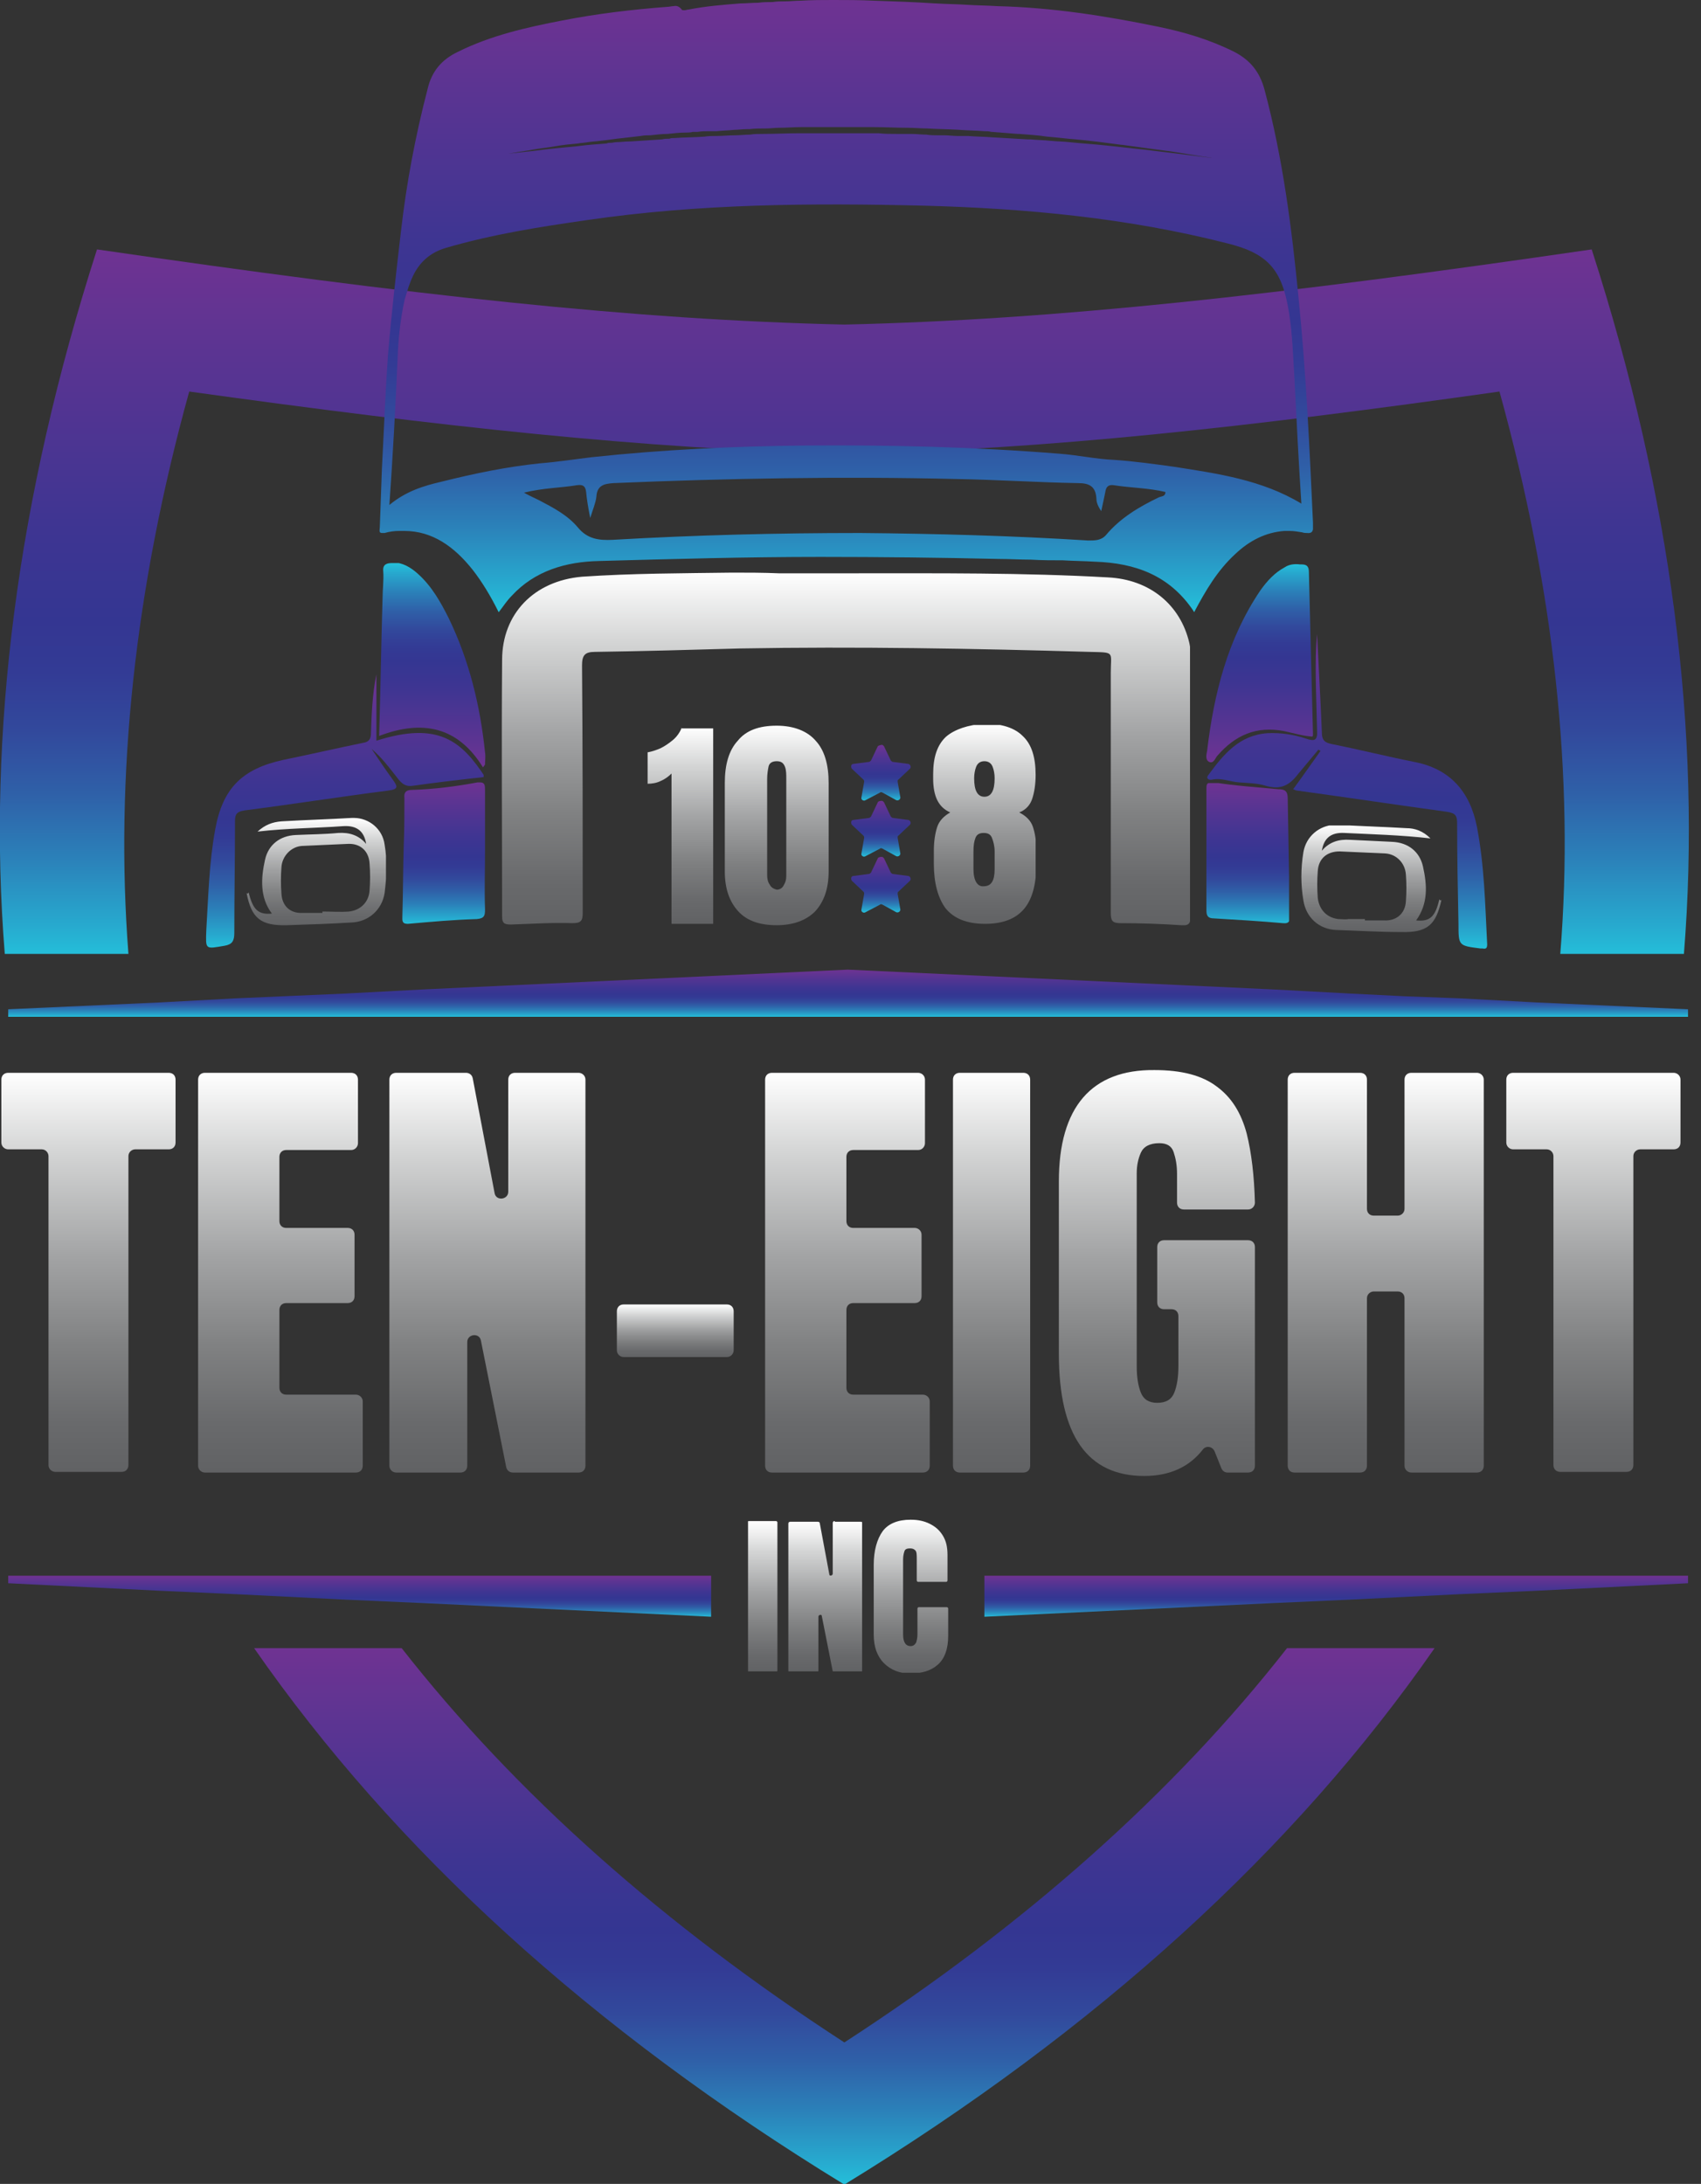
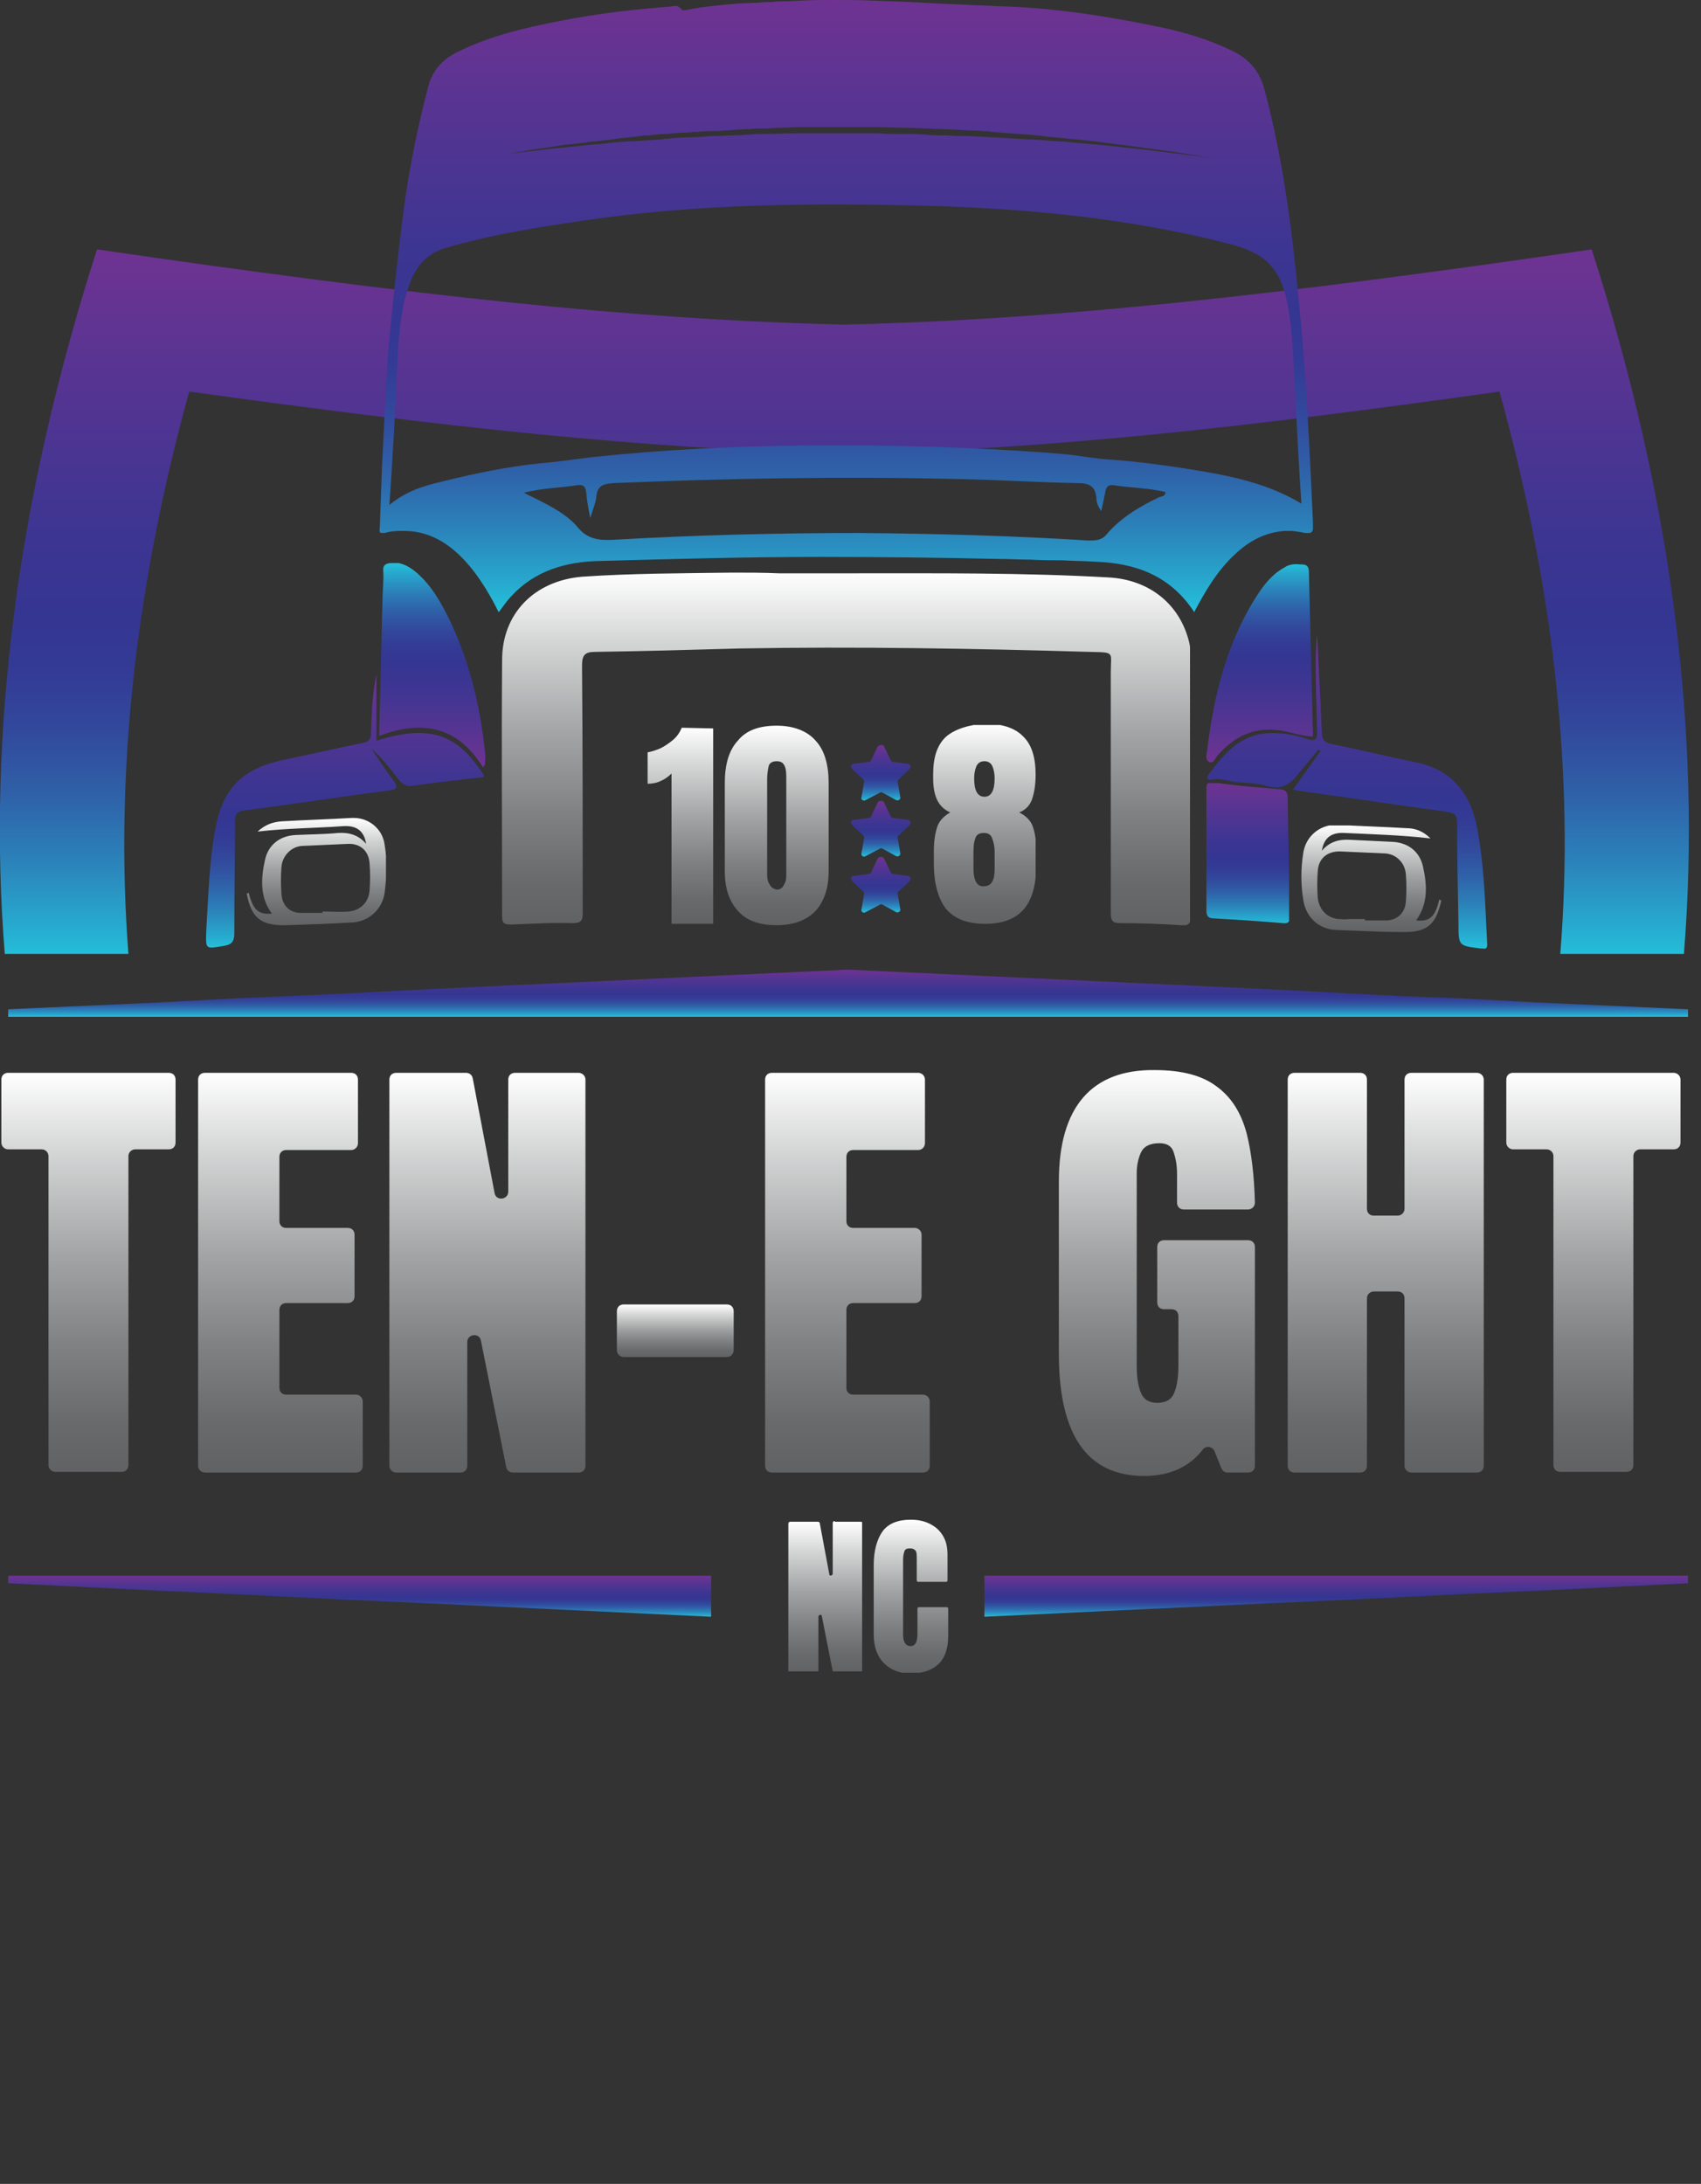
<svg xmlns="http://www.w3.org/2000/svg" xmlns:xlink="http://www.w3.org/1999/xlink" version="1.1" id="Layer_1" x="0px" y="0px" viewBox="0 0 249 319.6" style="enable-background:new 0 0 249 319.6;" xml:space="preserve">
  <rect x="0" y="0" width="249" height="319.6" fill="#333333" stroke="none" />
  <style type="text/css">
	.st0{clip-path:url(#SVGID_2_);fill:url(#SVGID_3_);}
	.st1{clip-path:url(#SVGID_5_);fill:url(#SVGID_6_);}
	.st2{clip-path:url(#SVGID_8_);fill:url(#SVGID_9_);}
	.st3{clip-path:url(#SVGID_11_);fill:url(#SVGID_12_);}
	.st4{clip-path:url(#SVGID_14_);fill:url(#SVGID_15_);}
	.st5{clip-path:url(#SVGID_17_);fill:url(#SVGID_18_);}
	.st6{clip-path:url(#SVGID_20_);fill:url(#SVGID_21_);}
	.st7{clip-path:url(#SVGID_23_);fill:url(#SVGID_24_);}
	.st8{clip-path:url(#SVGID_26_);fill:url(#SVGID_27_);}
	.st9{clip-path:url(#SVGID_29_);fill:url(#SVGID_30_);}
	.st10{clip-path:url(#SVGID_32_);fill:url(#SVGID_33_);}
	.st11{clip-path:url(#SVGID_35_);fill:url(#SVGID_36_);}
	.st12{clip-path:url(#SVGID_38_);fill:url(#SVGID_39_);}
	.st13{clip-path:url(#SVGID_41_);fill:url(#SVGID_42_);}
	.st14{clip-path:url(#SVGID_44_);fill:url(#SVGID_45_);}
	.st15{clip-path:url(#SVGID_47_);fill:url(#SVGID_48_);}
	.st16{clip-path:url(#SVGID_50_);fill:url(#SVGID_51_);}
	.st17{clip-path:url(#SVGID_53_);fill:url(#SVGID_54_);}
	.st18{clip-path:url(#SVGID_56_);fill:url(#SVGID_57_);}
	.st19{clip-path:url(#SVGID_59_);fill:url(#SVGID_60_);}
	.st20{clip-path:url(#SVGID_62_);fill:url(#SVGID_63_);}
	.st21{clip-path:url(#SVGID_65_);fill:url(#SVGID_66_);}
	.st22{clip-path:url(#SVGID_68_);fill:url(#SVGID_69_);}
	.st23{clip-path:url(#SVGID_71_);fill:url(#SVGID_72_);}
	.st24{clip-path:url(#SVGID_74_);fill:url(#SVGID_75_);}
	.st25{clip-path:url(#SVGID_77_);fill:url(#SVGID_78_);}
	.st26{clip-path:url(#SVGID_80_);fill:url(#SVGID_81_);}
	.st27{clip-path:url(#SVGID_83_);fill:url(#SVGID_84_);}
	.st28{clip-path:url(#SVGID_86_);fill:url(#SVGID_87_);}
	.st29{clip-path:url(#SVGID_89_);fill:url(#SVGID_90_);}
	.st30{clip-path:url(#SVGID_92_);fill:url(#SVGID_93_);}
	.st31{clip-path:url(#SVGID_95_);fill:url(#SVGID_96_);}
	.st32{clip-path:url(#SVGID_98_);fill:url(#SVGID_99_);}
</style>
  <g>
    <g>
      <defs>
        <path id="SVGID_1_" d="M123.6,47.5c-31-0.7-63.3-4.3-109.4-11C2.5,72.9-1.9,107.3,0.7,139.6h18.1c-2-25.9,0.9-53.4,8.9-82.3     c36.7,5.1,66.4,8.4,95.6,9.1l0.3,0l0.3,0c29.2-0.6,58.8-3.9,95.6-9.1c8,28.9,11,56.4,8.9,82.3h18.1c2.6-32.3-1.8-66.8-13.5-103.1     C187,43.2,154.6,46.8,123.6,47.5" />
      </defs>
      <clipPath id="SVGID_2_">
        <use xlink:href="#SVGID_1_" style="overflow:visible;" />
      </clipPath>
      <linearGradient id="SVGID_3_" gradientUnits="userSpaceOnUse" x1="1.836" y1="598.159" x2="2.836" y2="598.159" gradientTransform="matrix(0 -103.128 -103.128 0 61810.418 328.93)">
        <stop offset="0" style="stop-color:#24C0DA" />
        <stop offset="4.404236e-02" style="stop-color:#27AACF" />
        <stop offset="0.139" style="stop-color:#2B81B9" />
        <stop offset="0.232" style="stop-color:#2F60A8" />
        <stop offset="0.32" style="stop-color:#32499C" />
        <stop offset="0.403" style="stop-color:#333B95" />
        <stop offset="0.475" style="stop-color:#343692" />
        <stop offset="0.616" style="stop-color:#3F3592" />
        <stop offset="0.862" style="stop-color:#5C3492" />
        <stop offset="1" style="stop-color:#6F3392" />
      </linearGradient>
      <rect x="-1.9" y="36.5" class="st0" width="251" height="103.1" />
    </g>
    <g>
      <defs>
        <path id="SVGID_4_" d="M188.4,241.2c-16.6,21.2-38.3,40.5-64.8,57.7c-26.5-17.2-48.2-36.5-64.8-57.7H37.2     c20.5,29.5,49.3,55.8,86.4,78.5c37.1-22.7,65.9-49,86.4-78.5H188.4z" />
      </defs>
      <clipPath id="SVGID_5_">
        <use xlink:href="#SVGID_4_" style="overflow:visible;" />
      </clipPath>
      <linearGradient id="SVGID_6_" gradientUnits="userSpaceOnUse" x1="2.412" y1="599.065" x2="3.412" y2="599.065" gradientTransform="matrix(0 -78.481 -78.481 0 47138.715 508.943)">
        <stop offset="0" style="stop-color:#24C0DA" />
        <stop offset="4.404236e-02" style="stop-color:#27AACF" />
        <stop offset="0.139" style="stop-color:#2B81B9" />
        <stop offset="0.232" style="stop-color:#2F60A8" />
        <stop offset="0.32" style="stop-color:#32499C" />
        <stop offset="0.403" style="stop-color:#333B95" />
        <stop offset="0.475" style="stop-color:#343692" />
        <stop offset="0.616" style="stop-color:#3F3592" />
        <stop offset="0.862" style="stop-color:#5C3492" />
        <stop offset="1" style="stop-color:#6F3392" />
      </linearGradient>
-       <rect x="37.2" y="241.2" class="st1" width="172.8" height="78.5" />
    </g>
    <g>
      <defs>
        <path id="SVGID_7_" d="M107.2,83.8c-7.3,0.1-14.7,0.1-22,0.6c-7,0.6-11.7,5.4-11.7,12.2c-0.1,12.5,0,25,0,37.5     c0,1,0.3,1.2,1.3,1.2c3-0.1,6-0.3,9-0.2c1.2,0,1.5-0.3,1.5-1.5c0-12.1,0-24.1-0.1-36.2c0-1.5,0.4-2,1.9-2     c7.1-0.1,14.1-0.3,21.2-0.5c17.1-0.3,34.1,0,51.2,0.5c3.8,0.1,3.1-0.1,3.1,3.1c0,11.7,0,23.4,0,35.1c0,1.1,0.2,1.5,1.4,1.5     c3,0,5.9,0.1,8.9,0.3c1.2,0.1,1.4-0.3,1.4-1.5c0-12.3,0-24.7,0-37c0-0.9,0-1.9-0.2-2.8c-1.3-5.6-5.8-9.3-11.9-9.6     c-12.4-0.7-24.9-0.6-37.3-0.6c-3.6,0-7.2,0-10.9,0C111.7,83.8,109.4,83.8,107.2,83.8" />
      </defs>
      <clipPath id="SVGID_8_">
        <use xlink:href="#SVGID_7_" style="overflow:visible;" />
      </clipPath>
      <linearGradient id="SVGID_9_" gradientUnits="userSpaceOnUse" x1="3.675" y1="601.049" x2="4.675" y2="601.049" gradientTransform="matrix(0 -51.509 -51.509 0 31083.065 324.606)">
        <stop offset="0" style="stop-color:#616264" />
        <stop offset="0.12" style="stop-color:#696A6C" />
        <stop offset="0.306" style="stop-color:#7F8081" />
        <stop offset="0.535" style="stop-color:#A2A3A4" />
        <stop offset="0.796" style="stop-color:#D3D4D4" />
        <stop offset="1" style="stop-color:#FFFFFF" />
      </linearGradient>
      <rect x="73.3" y="83.8" class="st2" width="100.9" height="51.6" />
    </g>
    <g>
      <defs>
        <path id="SVGID_10_" d="M192.8,106.9c0.1,1.5-0.4,1.6-1.6,1.2c-1.8-0.6-3.7-0.9-5.7-0.8c-4.1,0.3-6.4,3.1-8.6,6.1     c-0.5,0.6,0.2,0.8,0.5,0.7c1.4-0.3,2.6,0.3,4,0.4c1.3,0.1,2.6,0.1,3.9,0.5c2.1,0.6,3.4,0,4.7-1.7c1-1.2,2-2.4,3-3.6     c0.1,0.1,0.2,0.1,0.3,0.2c-1.3,1.8-2.6,3.7-4,5.6c0.3,0.1,0.4,0.2,0.6,0.2c7.3,1,14.6,2.1,21.9,3.1c1.3,0.2,1.5,0.6,1.5,1.7     c0,4.9,0.1,9.8,0.2,14.7c0,3.2,0,3.2,3.2,3.6c0.1,0,0.2,0,0.3,0c0.5,0.1,0.7,0,0.7-0.6c-0.3-5.8-0.4-11.5-1.5-17.2     c-1-5.1-3.9-8.5-9.2-9.5c-4-0.8-8-1.8-12-2.6c-1-0.2-1.5-0.5-1.5-1.7c-0.2-5-0.5-10.1-0.7-14.4C192.4,97,192.7,102,192.8,106.9" />
      </defs>
      <clipPath id="SVGID_11_">
        <use xlink:href="#SVGID_10_" style="overflow:visible;" />
      </clipPath>
      <linearGradient id="SVGID_12_" gradientUnits="userSpaceOnUse" x1="4.114" y1="601.74" x2="5.114" y2="601.74" gradientTransform="matrix(0 -46.018 -46.018 0 27887.809 328.081)">
        <stop offset="0" style="stop-color:#24C0DA" />
        <stop offset="4.404236e-02" style="stop-color:#27AACF" />
        <stop offset="0.139" style="stop-color:#2B81B9" />
        <stop offset="0.232" style="stop-color:#2F60A8" />
        <stop offset="0.32" style="stop-color:#32499C" />
        <stop offset="0.403" style="stop-color:#333B95" />
        <stop offset="0.475" style="stop-color:#343692" />
        <stop offset="0.616" style="stop-color:#3F3592" />
        <stop offset="0.862" style="stop-color:#5C3492" />
        <stop offset="1" style="stop-color:#6F3392" />
      </linearGradient>
      <rect x="176.5" y="92.8" class="st3" width="41.2" height="46.1" />
    </g>
    <g>
      <defs>
        <path id="SVGID_13_" d="M54.3,107.4c0,0.8-0.4,1.2-1.1,1.3c-3.9,0.8-7.8,1.7-11.7,2.5c-6,1.3-8.9,4.1-10,10.2     c-0.9,4.9-1,9.8-1.3,14.7c-0.1,2.9-0.2,2.8,2.7,2.3c1.1-0.2,1.4-0.7,1.4-1.9c0-5.4,0.1-10.8,0.1-16.2c0-1,0.1-1.5,1.4-1.7     c7-0.9,14-2,21-2.9c1.6-0.2,1.4-0.6,0.7-1.6c-1.1-1.5-2.1-3-3.1-4.5c1.4,1.2,2.4,2.5,3.5,3.9c0.6,0.8,1.2,1.7,2.5,1.5     c3.5-0.5,7-0.9,10.6-1.3c-3.4-5.2-6.8-8.2-15.9-5.3v-9.7C54.5,101.6,54.4,104.5,54.3,107.4" />
      </defs>
      <clipPath id="SVGID_14_">
        <use xlink:href="#SVGID_13_" style="overflow:visible;" />
      </clipPath>
      <linearGradient id="SVGID_15_" gradientUnits="userSpaceOnUse" x1="4.725" y1="602.699" x2="5.725" y2="602.699" gradientTransform="matrix(0 -40.062 -40.062 0 24195.955 328.053)">
        <stop offset="0" style="stop-color:#24C0DA" />
        <stop offset="4.404236e-02" style="stop-color:#27AACF" />
        <stop offset="0.139" style="stop-color:#2B81B9" />
        <stop offset="0.232" style="stop-color:#2F60A8" />
        <stop offset="0.32" style="stop-color:#32499C" />
        <stop offset="0.403" style="stop-color:#333B95" />
        <stop offset="0.475" style="stop-color:#343692" />
        <stop offset="0.616" style="stop-color:#3F3592" />
        <stop offset="0.862" style="stop-color:#5C3492" />
        <stop offset="1" style="stop-color:#6F3392" />
      </linearGradient>
      <rect x="30" y="98.7" class="st4" width="40.8" height="40.4" />
    </g>
    <g>
      <defs>
        <path id="SVGID_16_" d="M57.4,82.4c-0.8,0-1.4,0.2-1.3,1.2c0.1,1.3-0.1,2.7-0.1,4c-0.2,6.6-0.3,13.3-0.5,20.1     c6.3-2.4,11.5-1.4,15.2,4.6c0.1-0.1,0.2-0.3,0.3-0.4c0-0.6,0.1-1.2,0-1.8c-0.7-6.8-2.3-13.4-5.3-19.6c-1.2-2.4-2.5-4.7-4.5-6.5     c-1.1-1-2.3-1.7-3.8-1.7C57.4,82.4,57.4,82.4,57.4,82.4" />
      </defs>
      <clipPath id="SVGID_17_">
        <use xlink:href="#SVGID_16_" style="overflow:visible;" />
      </clipPath>
      <linearGradient id="SVGID_18_" gradientUnits="userSpaceOnUse" x1="-6.3" y1="585.382" x2="-5.3" y2="585.382" gradientTransform="matrix(0 30.052 30.052 0 -17528.309 271.729)">
        <stop offset="0" style="stop-color:#24C0DA" />
        <stop offset="4.404236e-02" style="stop-color:#27AACF" />
        <stop offset="0.139" style="stop-color:#2B81B9" />
        <stop offset="0.232" style="stop-color:#2F60A8" />
        <stop offset="0.32" style="stop-color:#32499C" />
        <stop offset="0.403" style="stop-color:#333B95" />
        <stop offset="0.475" style="stop-color:#343692" />
        <stop offset="0.616" style="stop-color:#3F3592" />
        <stop offset="0.862" style="stop-color:#5C3492" />
        <stop offset="1" style="stop-color:#6F3392" />
      </linearGradient>
      <rect x="55.5" y="82.4" class="st5" width="15.6" height="30.1" />
    </g>
    <g>
      <defs>
        <path id="SVGID_19_" d="M188.1,83c-1.5,0.8-2.6,2-3.6,3.4c-4.8,7.1-6.8,15.1-7.8,23.5c-0.1,0.5-0.3,1.3,0.3,1.6     c0.7,0.3,0.9-0.6,1.2-0.9c2.6-3,5.7-4.4,9.8-3.6c1.4,0.3,2.7,0.7,4.1,0.8c0.1-0.1,0.1-0.2,0.1-0.3c-0.2-7.9-0.4-15.9-0.6-23.8     c0-0.9-0.4-1.1-1.1-1.1c-0.1,0-0.2,0-0.2,0C189.5,82.5,188.7,82.6,188.1,83" />
      </defs>
      <clipPath id="SVGID_20_">
        <use xlink:href="#SVGID_19_" style="overflow:visible;" />
      </clipPath>
      <linearGradient id="SVGID_21_" gradientUnits="userSpaceOnUse" x1="-6.523" y1="585.027" x2="-5.523" y2="585.027" gradientTransform="matrix(0 29.022 29.022 0 -16794.451 271.769)">
        <stop offset="0" style="stop-color:#24C0DA" />
        <stop offset="4.404236e-02" style="stop-color:#27AACF" />
        <stop offset="0.139" style="stop-color:#2B81B9" />
        <stop offset="0.232" style="stop-color:#2F60A8" />
        <stop offset="0.32" style="stop-color:#32499C" />
        <stop offset="0.403" style="stop-color:#333B95" />
        <stop offset="0.475" style="stop-color:#343692" />
        <stop offset="0.616" style="stop-color:#3F3592" />
        <stop offset="0.862" style="stop-color:#5C3492" />
        <stop offset="1" style="stop-color:#6F3392" />
      </linearGradient>
      <rect x="176.3" y="82.5" class="st6" width="15.9" height="29.2" />
    </g>
    <g>
      <defs>
        <path id="SVGID_22_" d="M176.6,115.5c0,2.9,0,5.8,0,8.7c0,3,0,6,0,9c0,0.8,0.2,1.2,1.1,1.2c3.4,0.2,6.7,0.4,10.1,0.7     c1,0.1,1-0.4,1-1.1c-0.1-5.7-0.2-11.4-0.3-17.2c0-1.1-0.5-1.3-1.4-1.3c-3.1-0.3-6.3-0.5-9.4-1c-0.2,0-0.4,0-0.5,0     C176.6,114.6,176.6,114.9,176.6,115.5" />
      </defs>
      <clipPath id="SVGID_23_">
        <use xlink:href="#SVGID_22_" style="overflow:visible;" />
      </clipPath>
      <linearGradient id="SVGID_24_" gradientUnits="userSpaceOnUse" x1="9.144" y1="609.637" x2="10.144" y2="609.637" gradientTransform="matrix(0 -20.703 -20.703 0 12804.222 324.568)">
        <stop offset="0" style="stop-color:#24C0DA" />
        <stop offset="4.404236e-02" style="stop-color:#27AACF" />
        <stop offset="0.139" style="stop-color:#2B81B9" />
        <stop offset="0.232" style="stop-color:#2F60A8" />
        <stop offset="0.32" style="stop-color:#32499C" />
        <stop offset="0.403" style="stop-color:#333B95" />
        <stop offset="0.475" style="stop-color:#343692" />
        <stop offset="0.616" style="stop-color:#3F3592" />
        <stop offset="0.862" style="stop-color:#5C3492" />
        <stop offset="1" style="stop-color:#6F3392" />
      </linearGradient>
      <rect x="176.5" y="114.6" class="st7" width="12.2" height="20.8" />
    </g>
    <g>
      <defs>
        <path id="SVGID_25_" d="M69.9,114.5c-3.2,0.6-6.4,1-9.6,1.1c-0.9,0-1.2,0.4-1.1,1.2c0,2.3,0,4.6-0.1,6.9c-0.1,3.5-0.1,7-0.2,10.4     c0,0.6-0.1,1.1,0.8,1.1c3.4-0.3,6.7-0.6,10.1-0.7c1.1-0.1,1.2-0.5,1.2-1.4c-0.1-2.9,0-5.8,0-8.7c0-2.9,0-5.8,0-8.7     c0-0.7,0-1.2-0.7-1.2C70.3,114.5,70.1,114.5,69.9,114.5" />
      </defs>
      <clipPath id="SVGID_26_">
        <use xlink:href="#SVGID_25_" style="overflow:visible;" />
      </clipPath>
      <linearGradient id="SVGID_27_" gradientUnits="userSpaceOnUse" x1="9.106" y1="609.58" x2="10.106" y2="609.58" gradientTransform="matrix(0 -20.79 -20.79 0 12738.388 324.567)">
        <stop offset="0" style="stop-color:#24C0DA" />
        <stop offset="4.404236e-02" style="stop-color:#27AACF" />
        <stop offset="0.139" style="stop-color:#2B81B9" />
        <stop offset="0.232" style="stop-color:#2F60A8" />
        <stop offset="0.32" style="stop-color:#32499C" />
        <stop offset="0.403" style="stop-color:#333B95" />
        <stop offset="0.475" style="stop-color:#343692" />
        <stop offset="0.616" style="stop-color:#3F3592" />
        <stop offset="0.862" style="stop-color:#5C3492" />
        <stop offset="1" style="stop-color:#6F3392" />
      </linearGradient>
-       <rect x="58.8" y="114.5" class="st8" width="12.3" height="20.9" />
    </g>
    <g>
      <defs>
        <path id="SVGID_28_" d="M87.3,72.7c0.1-1.6,1-1.9,2.5-2c16.7-0.7,33.5-1,50.2-0.6c5.9,0.1,11.9,0.5,17.8,0.6     c1.7,0,2.6,0.5,2.7,2.3c0,0.6,0.3,1.2,0.7,1.8c0.2-0.9,0.4-1.8,0.6-2.8c0.1-0.7,0.4-1.1,1.2-1c2.5,0.4,5.1,0.4,7.6,1     c0,0.7-0.6,0.6-1,0.8c-2.9,1.4-5.6,3-7.7,5.5c-0.7,0.8-1.6,0.8-2.6,0.8c-11.1-0.7-22.2-1-33.4-1.1c-12.1,0-24.1,0.3-36.2,1     c-2,0.1-3.7-0.1-5.1-1.8c-1.5-1.8-3.6-2.9-5.7-4c-0.6-0.3-1.3-0.6-2.2-1.1c2.8-0.7,5.4-0.7,7.8-1.1c0.8-0.1,1.2,0.1,1.3,1     c0.1,1.1,0.3,2.3,0.6,3.8C86.8,74.5,87.2,73.6,87.3,72.7 M58.2,52.5c0.1-2.9,0.4-5.7,1-8.5c0.4-1.4,0.8-2.8,1.5-4.1     c1-1.8,2.5-3,4.5-3.6c6.8-2,13.8-3.1,20.8-4.1c16.4-2.4,32.9-2.5,49.3-2.1c14.9,0.4,29.8,1.8,44.3,5.5c6.1,1.5,8.1,3.9,9.1,10.2     c0.5,3.2,0.6,6.5,0.8,9.8c0.3,6,0.6,12,1,18.1c-5.8-3.5-12.3-4.4-18.7-5.4c-2.9-0.4-5.8-0.8-8.7-1c-2.6-0.1-5.3-0.7-8-0.9     c-12.4-1-24.8-1.3-37.3-1.2c-10.4,0.1-20.8,0.6-31.1,1.7c-2.5,0.3-5.1,0.7-7.6,0.9c-4.9,0.5-9.7,1.5-14.5,2.7     c-2.6,0.6-5.2,1.4-7.6,3.4C57.5,66.7,57.9,59.6,58.2,52.5 M72.8,22.8c0.1,0,0.3,0,0.4-0.1c0.6-0.1,1.2-0.2,1.8-0.3     c1-0.2,2-0.3,3-0.5c1.1-0.2,2.2-0.3,3.3-0.5c1.1-0.2,2.2-0.3,3.3-0.4c0.5-0.1,1-0.1,1.5-0.2c0.6-0.1,1.2-0.1,1.8-0.2     c1.1-0.1,2.2-0.3,3.3-0.4c0.9-0.1,1.7-0.2,2.6-0.3c0.5-0.1,0.9-0.1,1.4-0.1c0.9-0.1,1.7-0.2,2.5-0.2c0.9-0.1,1.8-0.2,2.7-0.2     c0.3,0,0.7,0,1-0.1c0.1,0,0.3,0,0.4,0c0.1,0,0.2,0,0.3,0c0.6-0.1,1.1-0.1,1.7-0.1c0.1,0,0.2,0,0.3,0c0.1,0,0.3,0,0.4,0     c0.1,0,0.2,0,0.4,0c0.9-0.1,1.8-0.1,2.6-0.2c0.6,0,1.2-0.1,1.8-0.1c0.1,0,0.2,0,0.4,0c0.8-0.1,1.7-0.1,2.5-0.1     c0.6,0,1.2-0.1,1.8-0.1c1.1,0,2.2-0.1,3.3-0.1c0.2,0,0.3,0,0.5,0c0.5,0,1.1,0,1.6,0c1.4,0,2.9,0,4.3,0h0.2c1.3,0,2.7,0,4,0     c1.7,0,3.3,0.1,5,0.1c0.9,0,1.9,0.1,2.8,0.1c1.6,0.1,3.2,0.1,4.7,0.2c1.2,0.1,2.5,0.1,3.7,0.2c0.3,0,0.7,0,1,0.1c0,0,0.1,0,0.1,0     c1.2,0.1,2.5,0.2,3.8,0.3c0.1,0,0.1,0,0.2,0c1.4,0.1,2.8,0.2,4.1,0.4c1.4,0.1,2.8,0.3,4.2,0.4c2.2,0.2,4.5,0.5,6.7,0.8h0.1     c2.2,0.3,4.4,0.6,6.6,0.9c0,0,0.1,0,0.1,0c2.1,0.3,4.2,0.7,6.4,1c0,0-0.1,0-0.1,0c-1.6-0.2-3.2-0.4-4.8-0.6     c-1.7-0.2-3.3-0.4-5-0.6c-1.9-0.2-3.7-0.4-5.5-0.6c-1.8-0.2-3.7-0.3-5.5-0.5c-0.9-0.1-1.8-0.1-2.8-0.2c-0.9-0.1-1.8-0.1-2.8-0.2     c-0.1,0-0.2,0-0.4,0c-1.7-0.1-3.4-0.2-5.2-0.3c-1.2-0.1-2.4-0.1-3.6-0.2c-0.2,0-0.5,0-0.8,0c-0.2,0-0.5,0-0.7,0     c-0.7,0-1.3-0.1-2-0.1c-0.1,0-0.2,0-0.2,0c-0.2,0-0.4,0-0.6,0c-0.6,0-1.2,0-1.8-0.1c-0.7,0-1.5-0.1-2.2-0.1c-0.2,0-0.3,0-0.5,0     c-0.1,0-0.2,0-0.4,0c-0.4,0-0.7,0-1.1,0c-0.9,0-1.9,0-2.8-0.1c-1.8,0-3.7,0-5.5,0h0c-1.6,0-3.3,0-4.9,0c-0.3,0-0.6,0-0.9,0H117     c-1.8,0-3.6,0.1-5.4,0.1c-0.6,0-1.2,0-1.8,0.1c-0.7,0-1.5,0.1-2.2,0.1c-0.9,0-1.8,0.1-2.7,0.1c-0.6,0-1.2,0-1.8,0.1     c-1.4,0.1-2.9,0.1-4.3,0.2c-0.3,0-0.6,0-0.8,0.1c-0.4,0-0.7,0-1.1,0.1h0c-1.5,0.1-3.1,0.2-4.6,0.3c-0.1,0-0.1,0-0.2,0     c-0.6,0-1.2,0.1-1.8,0.1c-0.3,0-0.6,0.1-0.9,0.1c-0.2,0-0.4,0-0.6,0.1c-1.4,0.1-2.8,0.2-4.3,0.4c-2.2,0.2-4.3,0.4-6.5,0.7     c-2.1,0.2-4.2,0.5-6.3,0.7C72.1,23,72.4,22.9,72.8,22.8 M117.2,0.1c-0.8,0-1.5,0.1-2.3,0.1c-0.6,0-1.2,0-1.8,0.1     c-0.7,0-1.4,0-2.1,0.1c-0.9,0-1.8,0.1-2.6,0.1c-2.5,0.2-5.1,0.4-7.6,0.9c-0.2,0-0.4,0.1-0.6,0.1c-0.2,0-0.4,0-0.4-0.1     c-0.4-0.5-0.8-0.6-1.2-0.5c-0.3,0-0.6,0.1-0.9,0.1C92.5,1.4,87.4,2,82.3,3C77.1,4,71.8,5.2,67,7.6c-2.3,1.1-3.8,2.8-4.4,5.4     c-1.8,6.9-3.1,13.8-3.9,20.8c-0.7,6-1.4,12.1-1.9,18.1c-0.4,5.6-0.6,11.2-0.9,16.8c-0.1,2.8-0.2,5.6-0.3,8.4     c0,0.4-0.2,0.9,0.3,0.9c0,0,0,0,0,0c0.1,0,0.2,0,0.4,0c0.7-0.2,1.4-0.3,2.1-0.3c0.2,0,0.4,0,0.7,0h0.1c4.1,0,7.3,2.3,10,5.7     c1.4,1.8,2.6,3.8,3.7,6c0,0.1,0.1,0.1,0.1,0.2c0.7-0.9,1.2-1.7,1.9-2.4c3.4-3.7,8-5,12.8-5.1c10.8-0.3,21.6-0.6,32.4-0.6     c8.7,0,17.4,0.1,26.2,0.3c1.5,0,3.1,0.1,4.6,0.1c1.6,0.1,3.2,0.1,4.7,0.1c1.6,0.1,3.1,0.1,4.7,0.2c5.9,0.2,10.9,2,14.4,7.2     c0,0.1,0.1,0.1,0.1,0.2c1.7-3.2,3.4-6.1,6-8.5c2.1-2,4.5-3.2,7.2-3.4c0.3,0,0.6,0,0.8,0c0.6,0,1.2,0.1,1.8,0.2     c0.3,0.1,0.5,0.1,0.7,0.1c0.9,0.1,1-0.4,0.9-1.5c-0.5-11-1-21.9-2.1-32.8c-1-10.3-2.3-20.5-5-30.6c-0.7-2.6-2.1-4.3-4.4-5.5     c-3.6-1.8-7.3-2.9-11.2-3.7c-7.8-1.6-15.5-2.8-23.5-3c-1.5-0.1-3-0.1-4.5-0.2c-1.5-0.1-3-0.1-4.5-0.2c0,0-0.1,0-0.1,0     c-3-0.2-6-0.3-9-0.4C125.9,0,123.9,0,122,0C120.4,0,118.8,0,117.2,0.1" />
      </defs>
      <clipPath id="SVGID_29_">
        <use xlink:href="#SVGID_28_" style="overflow:visible;" />
      </clipPath>
      <linearGradient id="SVGID_30_" gradientUnits="userSpaceOnUse" x1="2.112" y1="598.594" x2="3.112" y2="598.594" gradientTransform="matrix(0 -89.62 -89.62 0 53769.625 278.932)">
        <stop offset="0" style="stop-color:#24C0DA" />
        <stop offset="4.404236e-02" style="stop-color:#27AACF" />
        <stop offset="0.139" style="stop-color:#2B81B9" />
        <stop offset="0.232" style="stop-color:#2F60A8" />
        <stop offset="0.32" style="stop-color:#32499C" />
        <stop offset="0.403" style="stop-color:#333B95" />
        <stop offset="0.475" style="stop-color:#343692" />
        <stop offset="0.616" style="stop-color:#3F3592" />
        <stop offset="0.862" style="stop-color:#5C3492" />
        <stop offset="1" style="stop-color:#6F3392" />
      </linearGradient>
      <rect x="55.3" y="0" class="st9" width="136.9" height="89.6" />
    </g>
    <g>
      <defs>
        <path id="SVGID_31_" d="M41.2,130.8c-0.1-1.3-0.1-2.6,0-3.9c0.1-1.6,1.4-3,3-3.1c2.2-0.1,4.5-0.2,6.7-0.3c1.8-0.1,3.1,1,3.2,2.9     c0.1,1.3,0.1,2.6,0,3.9c-0.1,1.7-1.3,2.9-3,3.1c-1.3,0.1-2.6,0-3.9,0v0.2c-0.9,0-1.9,0-2.8,0c0,0,0,0-0.1,0     C42.5,133.7,41.3,132.6,41.2,130.8 M51.5,119.7c-3.4,0.2-6.9,0.3-10.3,0.5c-1.3,0.1-2.4,0.5-3.5,1.5c4.3-0.5,8.5-0.5,12.6-0.8     c1.9-0.1,3,0.7,3.3,2.6c-1.1-1.3-2.5-1.7-4.1-1.6c-2.1,0.2-4.1,0.2-6.2,0.3c-2.3,0.1-4,1.4-4.5,3.6c-0.6,2.7-0.8,5.5,1,7.9     c-2,0.2-2.8-0.6-3.4-3.1c-0.1,0.2-0.2,0.2-0.3,0.1c0.7,3.7,2.1,4.8,5.9,4.7c3.2-0.1,6.3-0.2,9.5-0.4c2.4-0.1,4.4-1.8,4.8-4.3     c0.3-2.4,0.4-4.8,0-7.1c-0.3-2.3-2.3-3.9-4.5-3.9C51.6,119.7,51.6,119.7,51.5,119.7" />
      </defs>
      <clipPath id="SVGID_32_">
        <use xlink:href="#SVGID_31_" style="overflow:visible;" />
      </clipPath>
      <linearGradient id="SVGID_33_" gradientUnits="userSpaceOnUse" x1="12.021" y1="614.153" x2="13.021" y2="614.153" gradientTransform="matrix(0 -15.749 -15.749 0 9718.371 324.75)">
        <stop offset="0" style="stop-color:#616264" />
        <stop offset="0.12" style="stop-color:#696A6C" />
        <stop offset="0.306" style="stop-color:#7F8081" />
        <stop offset="0.535" style="stop-color:#A2A3A4" />
        <stop offset="0.796" style="stop-color:#D3D4D4" />
        <stop offset="1" style="stop-color:#FFFFFF" />
      </linearGradient>
      <rect x="36" y="119.7" class="st10" width="20.5" height="15.8" />
    </g>
    <g>
      <defs>
        <path id="SVGID_34_" d="M195.9,134.5c-1.7-0.2-2.8-1.4-3-3.1c-0.1-1.3-0.1-2.6,0-3.9c0.1-1.8,1.3-2.9,3.2-2.9     c2.2,0.1,4.5,0.2,6.7,0.3c1.6,0.1,2.9,1.4,3,3.1c0.1,1.3,0.1,2.6,0,3.9c-0.1,1.8-1.4,2.9-3.2,2.8c-0.9,0-1.9,0-2.8,0v-0.2     c-0.8,0-1.6,0-2.4,0C196.9,134.6,196.4,134.5,195.9,134.5 M190.8,124.7c-0.4,2.4-0.4,4.8,0,7.1c0.4,2.5,2.3,4.2,4.8,4.3     c3.2,0.1,6.3,0.3,9.5,0.3c3.8,0.1,5.1-1,5.9-4.7c-0.1,0.1-0.2,0.1-0.3-0.1c-0.6,2.6-1.4,3.3-3.4,3.1c1.8-2.5,1.6-5.2,1-7.9     c-0.5-2.2-2.2-3.5-4.5-3.6c-2.1-0.1-4.2-0.2-6.2-0.3c-1.6-0.1-3,0.3-4.1,1.6c0.3-1.9,1.4-2.7,3.3-2.6c4.1,0.2,8.2,0.3,12.6,0.8     c-1.1-1.1-2.3-1.5-3.5-1.5c-3.4-0.2-6.8-0.3-10.3-0.5c-0.1,0-0.1,0-0.2,0C193.1,120.8,191.2,122.4,190.8,124.7" />
      </defs>
      <clipPath id="SVGID_35_">
        <use xlink:href="#SVGID_34_" style="overflow:visible;" />
      </clipPath>
      <linearGradient id="SVGID_36_" gradientUnits="userSpaceOnUse" x1="12.021" y1="576.393" x2="13.021" y2="576.393" gradientTransform="matrix(0 -15.749 15.749 0 -8876.734 325.825)">
        <stop offset="0" style="stop-color:#616264" />
        <stop offset="0.12" style="stop-color:#696A6C" />
        <stop offset="0.306" style="stop-color:#7F8081" />
        <stop offset="0.535" style="stop-color:#A2A3A4" />
        <stop offset="0.796" style="stop-color:#D3D4D4" />
        <stop offset="1" style="stop-color:#FFFFFF" />
      </linearGradient>
      <rect x="190.5" y="120.8" class="st11" width="20.5" height="15.8" />
    </g>
    <g>
      <defs>
        <path id="SVGID_37_" d="M1.2,157c-0.6,0-1,0.4-1,1v9.2c0,0.6,0.5,1,1,1h4.9c0.6,0,1,0.5,1,1v45.2c0,0.6,0.5,1,1,1h9.7     c0.6,0,1-0.4,1-1v-45.2c0-0.6,0.5-1,1-1h4.9c0.6,0,1-0.4,1-1v-9.2c0-0.6-0.4-1-1-1H1.2z" />
      </defs>
      <clipPath id="SVGID_38_">
        <use xlink:href="#SVGID_37_" style="overflow:visible;" />
      </clipPath>
      <linearGradient id="SVGID_39_" gradientUnits="userSpaceOnUse" x1="3.238" y1="600.361" x2="4.238" y2="600.361" gradientTransform="matrix(0 -58.47 -58.47 0 35116.242 404.831)">
        <stop offset="0" style="stop-color:#616264" />
        <stop offset="0.12" style="stop-color:#696A6C" />
        <stop offset="0.306" style="stop-color:#7F8081" />
        <stop offset="0.535" style="stop-color:#A2A3A4" />
        <stop offset="0.796" style="stop-color:#D3D4D4" />
        <stop offset="1" style="stop-color:#FFFFFF" />
      </linearGradient>
      <rect x="0.2" y="157" class="st12" width="25.6" height="58.5" />
    </g>
    <g>
      <defs>
        <path id="SVGID_40_" d="M30,157c-0.6,0-1,0.4-1,1v56.5c0,0.6,0.5,1,1,1h22.1c0.6,0,1-0.4,1-1v-9.4c0-0.6-0.5-1-1-1H41.9     c-0.6,0-1-0.4-1-1v-11.4c0-0.6,0.4-1,1-1h9c0.6,0,1-0.4,1-1v-9c0-0.6-0.4-1-1-1h-9c-0.6,0-1-0.4-1-1v-9.4c0-0.6,0.4-1,1-1h9.5     c0.6,0,1-0.5,1-1v-9.3c0-0.6-0.4-1-1-1H30z" />
      </defs>
      <clipPath id="SVGID_41_">
        <use xlink:href="#SVGID_40_" style="overflow:visible;" />
      </clipPath>
      <linearGradient id="SVGID_42_" gradientUnits="userSpaceOnUse" x1="3.238" y1="600.361" x2="4.238" y2="600.361" gradientTransform="matrix(0 -58.47 -58.47 0 35144.367 404.831)">
        <stop offset="0" style="stop-color:#616264" />
        <stop offset="0.12" style="stop-color:#696A6C" />
        <stop offset="0.306" style="stop-color:#7F8081" />
        <stop offset="0.535" style="stop-color:#A2A3A4" />
        <stop offset="0.796" style="stop-color:#D3D4D4" />
        <stop offset="1" style="stop-color:#FFFFFF" />
      </linearGradient>
      <rect x="29" y="157" class="st13" width="24.2" height="58.5" />
    </g>
    <g>
      <defs>
        <path id="SVGID_43_" d="M75.4,157c-0.6,0-1,0.4-1,1v16.4c0,1.2-1.8,1.4-2,0.2l-3.2-16.8c-0.1-0.5-0.5-0.8-1-0.8H58     c-0.6,0-1,0.4-1,1v56.5c0,0.6,0.5,1,1,1h9.4c0.6,0,1-0.4,1-1v-18.1c0-1.2,1.8-1.4,2-0.2l3.7,18.5c0.1,0.5,0.5,0.8,1,0.8h9.6     c0.6,0,1-0.4,1-1v-56.5c0-0.6-0.5-1-1-1H75.4z" />
      </defs>
      <clipPath id="SVGID_44_">
        <use xlink:href="#SVGID_43_" style="overflow:visible;" />
      </clipPath>
      <linearGradient id="SVGID_45_" gradientUnits="userSpaceOnUse" x1="3.238" y1="600.361" x2="4.238" y2="600.361" gradientTransform="matrix(0 -58.47 -58.47 0 35174.648 404.831)">
        <stop offset="0" style="stop-color:#616264" />
        <stop offset="0.12" style="stop-color:#696A6C" />
        <stop offset="0.306" style="stop-color:#7F8081" />
        <stop offset="0.535" style="stop-color:#A2A3A4" />
        <stop offset="0.796" style="stop-color:#D3D4D4" />
        <stop offset="1" style="stop-color:#FFFFFF" />
      </linearGradient>
      <rect x="57" y="157" class="st14" width="28.7" height="58.5" />
    </g>
    <g>
      <defs>
        <path id="SVGID_46_" d="M91.3,190.9c-0.6,0-1,0.4-1,1v5.7c0,0.6,0.5,1,1,1h15.1c0.6,0,1-0.5,1-1v-5.7c0-0.6-0.4-1-1-1H91.3z" />
      </defs>
      <clipPath id="SVGID_47_">
        <use xlink:href="#SVGID_46_" style="overflow:visible;" />
      </clipPath>
      <linearGradient id="SVGID_48_" gradientUnits="userSpaceOnUse" x1="24.564" y1="633.856" x2="25.564" y2="633.856" gradientTransform="matrix(0 -7.707 -7.707 0 4983.945 387.921)">
        <stop offset="0" style="stop-color:#616264" />
        <stop offset="0.12" style="stop-color:#696A6C" />
        <stop offset="0.306" style="stop-color:#7F8081" />
        <stop offset="0.535" style="stop-color:#A2A3A4" />
        <stop offset="0.796" style="stop-color:#D3D4D4" />
        <stop offset="1" style="stop-color:#FFFFFF" />
      </linearGradient>
      <rect x="90.3" y="190.9" class="st15" width="17.1" height="7.7" />
    </g>
    <g>
      <defs>
        <path id="SVGID_49_" d="M113,157c-0.6,0-1,0.4-1,1v56.5c0,0.6,0.4,1,1,1h22.1c0.6,0,1-0.4,1-1v-9.4c0-0.6-0.5-1-1-1h-10.2     c-0.6,0-1-0.4-1-1v-11.4c0-0.6,0.4-1,1-1h9c0.6,0,1-0.4,1-1v-9c0-0.6-0.5-1-1-1h-9c-0.6,0-1-0.4-1-1v-9.4c0-0.6,0.4-1,1-1h9.5     c0.6,0,1-0.5,1-1v-9.3c0-0.6-0.5-1-1-1H113z" />
      </defs>
      <clipPath id="SVGID_50_">
        <use xlink:href="#SVGID_49_" style="overflow:visible;" />
      </clipPath>
      <linearGradient id="SVGID_51_" gradientUnits="userSpaceOnUse" x1="3.238" y1="600.361" x2="4.238" y2="600.361" gradientTransform="matrix(0 -58.47 -58.47 0 35227.418 404.831)">
        <stop offset="0" style="stop-color:#616264" />
        <stop offset="0.12" style="stop-color:#696A6C" />
        <stop offset="0.306" style="stop-color:#7F8081" />
        <stop offset="0.535" style="stop-color:#A2A3A4" />
        <stop offset="0.796" style="stop-color:#D3D4D4" />
        <stop offset="1" style="stop-color:#FFFFFF" />
      </linearGradient>
      <rect x="112" y="157" class="st16" width="24.2" height="58.5" />
    </g>
    <g>
      <defs>
        <path id="SVGID_52_" d="M140.5,157c-0.6,0-1,0.4-1,1v56.5c0,0.6,0.4,1,1,1h9.3c0.6,0,1-0.4,1-1v-56.5c0-0.6-0.4-1-1-1H140.5z" />
      </defs>
      <clipPath id="SVGID_53_">
        <use xlink:href="#SVGID_52_" style="overflow:visible;" />
      </clipPath>
      <linearGradient id="SVGID_54_" gradientUnits="userSpaceOnUse" x1="3.238" y1="600.361" x2="4.238" y2="600.361" gradientTransform="matrix(0 -58.47 -58.47 0 35248.465 404.831)">
        <stop offset="0" style="stop-color:#616264" />
        <stop offset="0.12" style="stop-color:#696A6C" />
        <stop offset="0.306" style="stop-color:#7F8081" />
        <stop offset="0.535" style="stop-color:#A2A3A4" />
        <stop offset="0.796" style="stop-color:#D3D4D4" />
        <stop offset="1" style="stop-color:#FFFFFF" />
      </linearGradient>
-       <rect x="139.5" y="157" class="st17" width="11.3" height="58.5" />
    </g>
    <g>
      <defs>
        <path id="SVGID_55_" d="M155,172.9v25.2c0,12,4.2,17.9,12.5,17.9c3.7,0,6.6-1.3,8.6-3.9c0.5-0.6,1.4-0.4,1.7,0.3l1,2.5     c0.2,0.4,0.5,0.6,0.9,0.6h3c0.6,0,1-0.4,1-1v-32c0-0.6-0.4-1-1-1h-12.3c-0.6,0-1,0.4-1,1v8.1c0,0.6,0.4,1,1,1h1.1     c0.6,0,1,0.4,1,1v7.3c0,1.6-0.2,2.9-0.6,3.9c-0.4,1-1.2,1.5-2.5,1.5c-1.2,0-2-0.5-2.4-1.5c-0.4-1-0.6-2.3-0.6-3.8v-28.3     c0-1.1,0.2-2.1,0.6-3c0.4-0.9,1.3-1.4,2.7-1.4c1.1,0,1.8,0.4,2.1,1.3c0.3,0.9,0.5,1.9,0.5,3.2v4.2c0,0.6,0.4,1,1,1h9.4     c0.6,0,1-0.5,1-1c-0.1-3.9-0.5-7.3-1.2-10.1c-0.8-3-2.2-5.3-4.4-6.9c-2.1-1.6-5.1-2.4-9.1-2.4C159.8,156.5,155,162,155,172.9" />
      </defs>
      <clipPath id="SVGID_56_">
        <use xlink:href="#SVGID_55_" style="overflow:visible;" />
      </clipPath>
      <linearGradient id="SVGID_57_" gradientUnits="userSpaceOnUse" x1="3.18" y1="600.27" x2="4.18" y2="600.27" gradientTransform="matrix(0 -59.534 -59.534 0 35905.773 405.363)">
        <stop offset="0" style="stop-color:#616264" />
        <stop offset="0.12" style="stop-color:#696A6C" />
        <stop offset="0.306" style="stop-color:#7F8081" />
        <stop offset="0.535" style="stop-color:#A2A3A4" />
        <stop offset="0.796" style="stop-color:#D3D4D4" />
        <stop offset="1" style="stop-color:#FFFFFF" />
      </linearGradient>
      <rect x="155" y="156.5" class="st18" width="29" height="59.5" />
    </g>
    <g>
      <defs>
        <path id="SVGID_58_" d="M206.6,157c-0.6,0-1,0.4-1,1v18.9c0,0.6-0.5,1-1,1h-3.5c-0.6,0-1-0.4-1-1v-18.9c0-0.6-0.4-1-1-1h-9.6     c-0.6,0-1,0.4-1,1v56.5c0,0.6,0.4,1,1,1h9.6c0.6,0,1-0.4,1-1V190c0-0.6,0.5-1,1-1h3.5c0.6,0,1,0.4,1,1v24.5c0,0.6,0.5,1,1,1h9.6     c0.6,0,1-0.4,1-1v-56.5c0-0.6-0.5-1-1-1H206.6z" />
      </defs>
      <clipPath id="SVGID_59_">
        <use xlink:href="#SVGID_58_" style="overflow:visible;" />
      </clipPath>
      <linearGradient id="SVGID_60_" gradientUnits="userSpaceOnUse" x1="3.238" y1="600.361" x2="4.238" y2="600.361" gradientTransform="matrix(0 -58.47 -58.47 0 35306.137 404.831)">
        <stop offset="0" style="stop-color:#616264" />
        <stop offset="0.12" style="stop-color:#696A6C" />
        <stop offset="0.306" style="stop-color:#7F8081" />
        <stop offset="0.535" style="stop-color:#A2A3A4" />
        <stop offset="0.796" style="stop-color:#D3D4D4" />
        <stop offset="1" style="stop-color:#FFFFFF" />
      </linearGradient>
      <rect x="188.5" y="157" class="st19" width="28.8" height="58.5" />
    </g>
    <g>
      <defs>
        <path id="SVGID_61_" d="M221.5,157c-0.6,0-1,0.4-1,1v9.2c0,0.6,0.5,1,1,1h4.9c0.6,0,1,0.5,1,1v45.2c0,0.6,0.4,1,1,1h9.7     c0.6,0,1-0.4,1-1v-45.2c0-0.6,0.5-1,1-1h4.9c0.6,0,1-0.4,1-1v-9.2c0-0.6-0.5-1-1-1H221.5z" />
      </defs>
      <clipPath id="SVGID_62_">
        <use xlink:href="#SVGID_61_" style="overflow:visible;" />
      </clipPath>
      <linearGradient id="SVGID_63_" gradientUnits="userSpaceOnUse" x1="3.238" y1="600.361" x2="4.238" y2="600.361" gradientTransform="matrix(0 -58.47 -58.47 0 35336.57 404.831)">
        <stop offset="0" style="stop-color:#616264" />
        <stop offset="0.12" style="stop-color:#696A6C" />
        <stop offset="0.306" style="stop-color:#7F8081" />
        <stop offset="0.535" style="stop-color:#A2A3A4" />
        <stop offset="0.796" style="stop-color:#D3D4D4" />
        <stop offset="1" style="stop-color:#FFFFFF" />
      </linearGradient>
      <rect x="220.5" y="157" class="st20" width="25.6" height="58.5" />
    </g>
    <g>
      <defs>
        <polygon id="SVGID_64_" points="61.9,144.8 50.6,145.4 34.5,146.1 23.4,146.7 1.2,147.7 1.2,148.8 247.1,148.8 247.1,147.7      224.9,146.7 213.7,146.1 205.7,145.8 197.6,145.4 186.4,144.8 124.1,141.9    " />
      </defs>
      <clipPath id="SVGID_65_">
        <use xlink:href="#SVGID_64_" style="overflow:visible;" />
      </clipPath>
      <linearGradient id="SVGID_66_" gradientUnits="userSpaceOnUse" x1="27.172" y1="637.952" x2="28.172" y2="637.952" gradientTransform="matrix(0 -6.967 -6.967 0 4568.859 338.132)">
        <stop offset="0" style="stop-color:#24C0DA" />
        <stop offset="4.404236e-02" style="stop-color:#27AACF" />
        <stop offset="0.139" style="stop-color:#2B81B9" />
        <stop offset="0.232" style="stop-color:#2F60A8" />
        <stop offset="0.32" style="stop-color:#32499C" />
        <stop offset="0.403" style="stop-color:#333B95" />
        <stop offset="0.475" style="stop-color:#343692" />
        <stop offset="0.616" style="stop-color:#3F3592" />
        <stop offset="0.862" style="stop-color:#5C3492" />
        <stop offset="1" style="stop-color:#6F3392" />
      </linearGradient>
      <rect x="1.2" y="141.9" class="st21" width="245.9" height="7" />
    </g>
    <g>
      <defs>
        <path id="SVGID_67_" d="M109.6,222.6c-0.1,0-0.2,0.1-0.2,0.2v21.7c0,0.1,0.1,0.2,0.2,0.2h4c0.1,0,0.2-0.1,0.2-0.2v-21.7     c0-0.1-0.1-0.2-0.2-0.2H109.6z" />
      </defs>
      <clipPath id="SVGID_68_">
        <use xlink:href="#SVGID_67_" style="overflow:visible;" />
      </clipPath>
      <linearGradient id="SVGID_69_" gradientUnits="userSpaceOnUse" x1="8.594" y1="608.773" x2="9.594" y2="608.773" gradientTransform="matrix(0 -22.029 -22.029 0 13522.454 433.966)">
        <stop offset="0" style="stop-color:#616264" />
        <stop offset="0.12" style="stop-color:#696A6C" />
        <stop offset="0.306" style="stop-color:#7F8081" />
        <stop offset="0.535" style="stop-color:#A2A3A4" />
        <stop offset="0.796" style="stop-color:#D3D4D4" />
        <stop offset="1" style="stop-color:#FFFFFF" />
      </linearGradient>
-       <rect x="109.5" y="222.6" class="st22" width="4.3" height="22" />
    </g>
    <g>
      <defs>
        <path id="SVGID_70_" d="M122.2,222.6c-0.2,0-0.3,0.1-0.3,0.3v7.4c0,0.3-0.5,0.4-0.5,0.1l-1.4-7.5c0-0.1-0.1-0.2-0.3-0.2h-4     c-0.2,0-0.3,0.1-0.3,0.3v21.5c0,0.2,0.1,0.3,0.3,0.3h3.8c0.2,0,0.3-0.1,0.3-0.3v-7.9c0-0.3,0.5-0.4,0.5-0.1l1.6,8.1     c0,0.1,0.1,0.2,0.3,0.2h3.8c0.2,0,0.3-0.1,0.3-0.3v-21.5c0-0.2-0.1-0.3-0.3-0.3H122.2z" />
      </defs>
      <clipPath id="SVGID_71_">
        <use xlink:href="#SVGID_70_" style="overflow:visible;" />
      </clipPath>
      <linearGradient id="SVGID_72_" gradientUnits="userSpaceOnUse" x1="8.594" y1="608.773" x2="9.594" y2="608.773" gradientTransform="matrix(0 -22.029 -22.029 0 13531.648 433.966)">
        <stop offset="0" style="stop-color:#616264" />
        <stop offset="0.12" style="stop-color:#696A6C" />
        <stop offset="0.306" style="stop-color:#7F8081" />
        <stop offset="0.535" style="stop-color:#A2A3A4" />
        <stop offset="0.796" style="stop-color:#D3D4D4" />
        <stop offset="1" style="stop-color:#FFFFFF" />
      </linearGradient>
      <rect x="115.4" y="222.6" class="st23" width="10.8" height="22" />
    </g>
    <g>
      <defs>
        <path id="SVGID_73_" d="M129.2,224.1c-0.8,1.1-1.3,2.8-1.3,4.9v10.2c0,1.8,0.5,3.2,1.5,4.2c1,1,2.3,1.5,3.8,1.5     c1.8,0,3.1-0.4,4.1-1.3c1-0.9,1.5-2.3,1.5-4.2v-4c0-0.1-0.1-0.2-0.2-0.2h-4.1c-0.1,0-0.2,0.1-0.2,0.2v3.8c0,0.5-0.1,0.9-0.2,1.2     c-0.2,0.3-0.4,0.5-0.8,0.5c-0.3,0-0.6-0.1-0.8-0.4c-0.2-0.3-0.3-0.7-0.3-1.3v-11c0-0.5,0.1-0.9,0.2-1.2s0.4-0.4,0.8-0.4     c0.4,0,0.6,0.1,0.8,0.3c0.2,0.2,0.2,0.7,0.2,1.3v3.1c0,0.1,0.1,0.2,0.2,0.2h4.1c0.1,0,0.2-0.1,0.2-0.2v-3.7     c0-1.2-0.2-2.1-0.7-2.9c-0.5-0.8-1.1-1.3-1.9-1.7c-0.8-0.4-1.7-0.6-2.8-0.6C131.4,222.4,130,223,129.2,224.1" />
      </defs>
      <clipPath id="SVGID_74_">
        <use xlink:href="#SVGID_73_" style="overflow:visible;" />
      </clipPath>
      <linearGradient id="SVGID_75_" gradientUnits="userSpaceOnUse" x1="8.44" y1="608.532" x2="9.44" y2="608.532" gradientTransform="matrix(0 -22.43 -22.43 0 13782.582 434.166)">
        <stop offset="0" style="stop-color:#616264" />
        <stop offset="0.12" style="stop-color:#696A6C" />
        <stop offset="0.306" style="stop-color:#7F8081" />
        <stop offset="0.535" style="stop-color:#A2A3A4" />
        <stop offset="0.796" style="stop-color:#D3D4D4" />
        <stop offset="1" style="stop-color:#FFFFFF" />
      </linearGradient>
      <rect x="127.9" y="222.4" class="st24" width="10.9" height="22.4" />
    </g>
    <g>
      <defs>
        <polygon id="SVGID_76_" points="1.2,230.6 1.2,231.7 23.4,232.8 34.5,233.3 50.6,234.1 61.9,234.6 104.1,236.6 104.1,230.6         " />
      </defs>
      <clipPath id="SVGID_77_">
        <use xlink:href="#SVGID_76_" style="overflow:visible;" />
      </clipPath>
      <linearGradient id="SVGID_78_" gradientUnits="userSpaceOnUse" x1="31.506" y1="644.759" x2="32.506" y2="644.759" gradientTransform="matrix(0 -6.009 -6.009 0 3926.853 425.955)">
        <stop offset="0" style="stop-color:#24C0DA" />
        <stop offset="4.404236e-02" style="stop-color:#27AACF" />
        <stop offset="0.139" style="stop-color:#2B81B9" />
        <stop offset="0.232" style="stop-color:#2F60A8" />
        <stop offset="0.32" style="stop-color:#32499C" />
        <stop offset="0.403" style="stop-color:#333B95" />
        <stop offset="0.475" style="stop-color:#343692" />
        <stop offset="0.616" style="stop-color:#3F3592" />
        <stop offset="0.862" style="stop-color:#5C3492" />
        <stop offset="1" style="stop-color:#6F3392" />
      </linearGradient>
      <rect x="1.2" y="230.6" class="st25" width="103" height="6" />
    </g>
    <g>
      <defs>
        <polygon id="SVGID_79_" points="144.1,230.6 144.1,236.6 186.4,234.6 197.6,234.1 205.7,233.7 213.7,233.3 224.9,232.8      247.1,231.7 247.1,230.6    " />
      </defs>
      <clipPath id="SVGID_80_">
        <use xlink:href="#SVGID_79_" style="overflow:visible;" />
      </clipPath>
      <linearGradient id="SVGID_81_" gradientUnits="userSpaceOnUse" x1="31.5" y1="644.75" x2="32.5" y2="644.75" gradientTransform="matrix(0 -6.01 -6.01 0 4070.496 425.956)">
        <stop offset="0" style="stop-color:#24C0DA" />
        <stop offset="4.404236e-02" style="stop-color:#27AACF" />
        <stop offset="0.139" style="stop-color:#2B81B9" />
        <stop offset="0.232" style="stop-color:#2F60A8" />
        <stop offset="0.32" style="stop-color:#32499C" />
        <stop offset="0.403" style="stop-color:#333B95" />
        <stop offset="0.475" style="stop-color:#343692" />
        <stop offset="0.616" style="stop-color:#3F3592" />
        <stop offset="0.862" style="stop-color:#5C3492" />
        <stop offset="1" style="stop-color:#6F3392" />
      </linearGradient>
      <rect x="144.1" y="230.6" class="st26" width="103" height="6" />
    </g>
    <g>
      <defs>
-         <path id="SVGID_82_" d="M99.8,106.5c-0.3,0.7-0.7,1.3-1.3,1.8c-0.6,0.5-1.2,0.9-1.8,1.2c-0.7,0.3-1.3,0.5-1.9,0.6v4.6     c0.6,0,1.3-0.1,1.9-0.4c0.7-0.3,1.2-0.7,1.6-1.1v22.1h6.1v-28.7H99.8z" />
+         <path id="SVGID_82_" d="M99.8,106.5c-0.3,0.7-0.7,1.3-1.3,1.8c-0.6,0.5-1.2,0.9-1.8,1.2c-0.7,0.3-1.3,0.5-1.9,0.6v4.6     c0.6,0,1.3-0.1,1.9-0.4c0.7-0.3,1.2-0.7,1.6-1.1v22.1h6.1v-28.7z" />
      </defs>
      <clipPath id="SVGID_83_">
        <use xlink:href="#SVGID_82_" style="overflow:visible;" />
      </clipPath>
      <linearGradient id="SVGID_84_" gradientUnits="userSpaceOnUse" x1="6.601" y1="605.643" x2="7.601" y2="605.643" gradientTransform="matrix(0 -28.68 -28.68 0 17469.435 324.459)">
        <stop offset="0" style="stop-color:#616264" />
        <stop offset="0.12" style="stop-color:#696A6C" />
        <stop offset="0.306" style="stop-color:#7F8081" />
        <stop offset="0.535" style="stop-color:#A2A3A4" />
        <stop offset="0.796" style="stop-color:#D3D4D4" />
        <stop offset="1" style="stop-color:#FFFFFF" />
      </linearGradient>
      <rect x="94.8" y="106.5" class="st27" width="9.6" height="28.7" />
    </g>
    <g>
      <defs>
        <path id="SVGID_85_" d="M112.7,129.5c-0.3-0.4-0.4-0.9-0.4-1.4V114c0-0.7,0.1-1.3,0.2-1.8c0.1-0.5,0.5-0.8,1.2-0.8s1,0.3,1.2,0.8     s0.2,1.1,0.2,1.8v14.2c0,0.5-0.1,0.9-0.4,1.4c-0.2,0.4-0.6,0.6-1,0.6C113.3,130.1,112.9,129.9,112.7,129.5 M108,108.4     c-1.3,1.4-1.9,3.5-1.9,6.2v12.9c0,2.6,0.7,4.5,2,5.9c1.3,1.4,3.2,2,5.6,2c2.4,0,4.3-0.7,5.6-2c1.3-1.4,2-3.3,2-5.9v-12.9     c0-2.7-0.6-4.8-1.9-6.2c-1.2-1.4-3.2-2.2-5.7-2.2C111.1,106.2,109.2,106.9,108,108.4" />
      </defs>
      <clipPath id="SVGID_86_">
        <use xlink:href="#SVGID_85_" style="overflow:visible;" />
      </clipPath>
      <linearGradient id="SVGID_87_" gradientUnits="userSpaceOnUse" x1="6.487" y1="605.464" x2="7.487" y2="605.464" gradientTransform="matrix(0 -29.185 -29.185 0 17784.184 324.72)">
        <stop offset="0" style="stop-color:#616264" />
        <stop offset="0.12" style="stop-color:#696A6C" />
        <stop offset="0.306" style="stop-color:#7F8081" />
        <stop offset="0.535" style="stop-color:#A2A3A4" />
        <stop offset="0.796" style="stop-color:#D3D4D4" />
        <stop offset="1" style="stop-color:#FFFFFF" />
      </linearGradient>
      <rect x="106.1" y="106.2" class="st28" width="15.2" height="29.2" />
    </g>
    <g>
      <defs>
        <path id="SVGID_88_" d="M128.5,109.2l-1,2.1c-0.1,0.1-0.2,0.2-0.3,0.2l-2.3,0.3c-0.3,0-0.4,0.4-0.2,0.7l1.7,1.6     c0.1,0.1,0.1,0.2,0.1,0.3l-0.4,2.3c-0.1,0.3,0.3,0.6,0.6,0.4l2.1-1.1c0.1-0.1,0.2-0.1,0.4,0l2,1.1c0.3,0.1,0.6-0.1,0.6-0.4     l-0.4-2.3c0-0.1,0-0.3,0.1-0.3l1.7-1.6c0.2-0.2,0.1-0.6-0.2-0.7l-2.3-0.3c-0.1,0-0.2-0.1-0.3-0.2l-1-2.1     c-0.1-0.1-0.2-0.2-0.3-0.2S128.6,109.1,128.5,109.2" />
      </defs>
      <clipPath id="SVGID_89_">
        <use xlink:href="#SVGID_88_" style="overflow:visible;" />
      </clipPath>
      <linearGradient id="SVGID_90_" gradientUnits="userSpaceOnUse" x1="23.148" y1="631.631" x2="24.148" y2="631.631" gradientTransform="matrix(0 -8.178 -8.178 0 5294.653 306.487)">
        <stop offset="0" style="stop-color:#24C0DA" />
        <stop offset="4.404236e-02" style="stop-color:#27AACF" />
        <stop offset="0.139" style="stop-color:#2B81B9" />
        <stop offset="0.232" style="stop-color:#2F60A8" />
        <stop offset="0.32" style="stop-color:#32499C" />
        <stop offset="0.403" style="stop-color:#333B95" />
        <stop offset="0.475" style="stop-color:#343692" />
        <stop offset="0.616" style="stop-color:#3F3592" />
        <stop offset="0.862" style="stop-color:#5C3492" />
        <stop offset="1" style="stop-color:#6F3392" />
      </linearGradient>
      <rect x="124.5" y="109" class="st29" width="8.8" height="8.3" />
    </g>
    <g>
      <defs>
        <path id="SVGID_91_" d="M128.5,117.4l-1,2.1c-0.1,0.1-0.2,0.2-0.3,0.2l-2.3,0.3c-0.3,0-0.4,0.4-0.2,0.7l1.7,1.6     c0.1,0.1,0.1,0.2,0.1,0.3l-0.4,2.3c-0.1,0.3,0.3,0.6,0.6,0.4l2.1-1.1c0.1-0.1,0.2-0.1,0.4,0l2,1.1c0.3,0.1,0.6-0.1,0.6-0.4     l-0.4-2.3c0-0.1,0-0.3,0.1-0.3l1.7-1.6c0.2-0.2,0.1-0.6-0.2-0.7l-2.3-0.3c-0.1,0-0.2-0.1-0.3-0.2l-1-2.1     c-0.1-0.1-0.2-0.2-0.3-0.2S128.6,117.2,128.5,117.4" />
      </defs>
      <clipPath id="SVGID_92_">
        <use xlink:href="#SVGID_91_" style="overflow:visible;" />
      </clipPath>
      <linearGradient id="SVGID_93_" gradientUnits="userSpaceOnUse" x1="23.148" y1="631.631" x2="24.148" y2="631.631" gradientTransform="matrix(0 -8.178 -8.178 0 5294.653 314.666)">
        <stop offset="0" style="stop-color:#24C0DA" />
        <stop offset="4.404236e-02" style="stop-color:#27AACF" />
        <stop offset="0.139" style="stop-color:#2B81B9" />
        <stop offset="0.232" style="stop-color:#2F60A8" />
        <stop offset="0.32" style="stop-color:#32499C" />
        <stop offset="0.403" style="stop-color:#333B95" />
        <stop offset="0.475" style="stop-color:#343692" />
        <stop offset="0.616" style="stop-color:#3F3592" />
        <stop offset="0.862" style="stop-color:#5C3492" />
        <stop offset="1" style="stop-color:#6F3392" />
      </linearGradient>
      <rect x="124.5" y="117.2" class="st30" width="8.8" height="8.3" />
    </g>
    <g>
      <defs>
        <path id="SVGID_94_" d="M128.5,125.6l-1,2.1c-0.1,0.1-0.2,0.2-0.3,0.2l-2.3,0.3c-0.3,0-0.4,0.4-0.2,0.7l1.7,1.6     c0.1,0.1,0.1,0.2,0.1,0.3l-0.4,2.3c-0.1,0.3,0.3,0.6,0.6,0.4l2.1-1.1c0.1-0.1,0.2-0.1,0.4,0l2,1.1c0.3,0.1,0.6-0.1,0.6-0.4     l-0.4-2.3c0-0.1,0-0.3,0.1-0.3l1.7-1.6c0.2-0.2,0.1-0.6-0.2-0.7l-2.3-0.3c-0.1,0-0.2-0.1-0.3-0.2l-1-2.1     c-0.1-0.1-0.2-0.2-0.3-0.2S128.6,125.4,128.5,125.6" />
      </defs>
      <clipPath id="SVGID_95_">
        <use xlink:href="#SVGID_94_" style="overflow:visible;" />
      </clipPath>
      <linearGradient id="SVGID_96_" gradientUnits="userSpaceOnUse" x1="23.148" y1="631.631" x2="24.148" y2="631.631" gradientTransform="matrix(0 -8.178 -8.178 0 5294.653 322.844)">
        <stop offset="0" style="stop-color:#24C0DA" />
        <stop offset="4.404236e-02" style="stop-color:#27AACF" />
        <stop offset="0.139" style="stop-color:#2B81B9" />
        <stop offset="0.232" style="stop-color:#2F60A8" />
        <stop offset="0.32" style="stop-color:#32499C" />
        <stop offset="0.403" style="stop-color:#333B95" />
        <stop offset="0.475" style="stop-color:#343692" />
        <stop offset="0.616" style="stop-color:#3F3592" />
        <stop offset="0.862" style="stop-color:#5C3492" />
        <stop offset="1" style="stop-color:#6F3392" />
      </linearGradient>
      <rect x="124.5" y="125.4" class="st31" width="8.8" height="8.3" />
    </g>
    <g>
      <defs>
        <path id="SVGID_97_" d="M142.5,127.2v-2.6c0-0.9,0.1-1.5,0.3-2c0.2-0.5,0.6-0.7,1.2-0.7c0.6,0,1,0.2,1.2,0.7     c0.2,0.5,0.4,1.2,0.4,2v2.6c0,1.7-0.5,2.5-1.6,2.5C143.1,129.8,142.5,128.9,142.5,127.2 M142.6,113.9c0-0.6,0.1-1.2,0.3-1.7     c0.2-0.5,0.6-0.8,1.2-0.8s1,0.3,1.2,0.8c0.2,0.5,0.3,1.1,0.3,1.7c0,1.8-0.5,2.7-1.5,2.7S142.6,115.7,142.6,113.9 M138.5,107.8     c-1.3,1.2-1.9,3-1.9,5.5v0.7c0,1.2,0.2,2.3,0.6,3.1c0.4,0.8,1,1.4,1.9,1.8c-0.9,0.5-1.6,1.2-1.9,2.1c-0.3,0.9-0.5,2.1-0.5,3.5     v1.9c0,2.8,0.6,5,1.7,6.5c1.2,1.5,3.1,2.3,5.8,2.3c2.7,0,4.6-0.8,5.8-2.3c1.2-1.5,1.7-3.7,1.7-6.5v-1.9c0-1.5-0.2-2.6-0.5-3.5     c-0.3-0.9-1-1.6-2-2.1c1-0.4,1.6-1.1,1.9-2c0.3-0.9,0.5-2.1,0.5-3.5c0-2.6-0.6-4.5-1.9-5.7c-1.2-1.2-3.1-1.8-5.6-1.8     C141.7,106.1,139.8,106.7,138.5,107.8" />
      </defs>
      <clipPath id="SVGID_98_">
        <use xlink:href="#SVGID_97_" style="overflow:visible;" />
      </clipPath>
      <linearGradient id="SVGID_99_" gradientUnits="userSpaceOnUse" x1="6.454" y1="605.413" x2="7.454" y2="605.413" gradientTransform="matrix(0 -29.331 -29.331 0 17901.635 324.742)">
        <stop offset="0" style="stop-color:#616264" />
        <stop offset="0.12" style="stop-color:#696A6C" />
        <stop offset="0.306" style="stop-color:#7F8081" />
        <stop offset="0.535" style="stop-color:#A2A3A4" />
        <stop offset="0.796" style="stop-color:#D3D4D4" />
        <stop offset="1" style="stop-color:#FFFFFF" />
      </linearGradient>
      <rect x="136.6" y="106.1" class="st32" width="15" height="29.3" />
    </g>
  </g>
</svg>